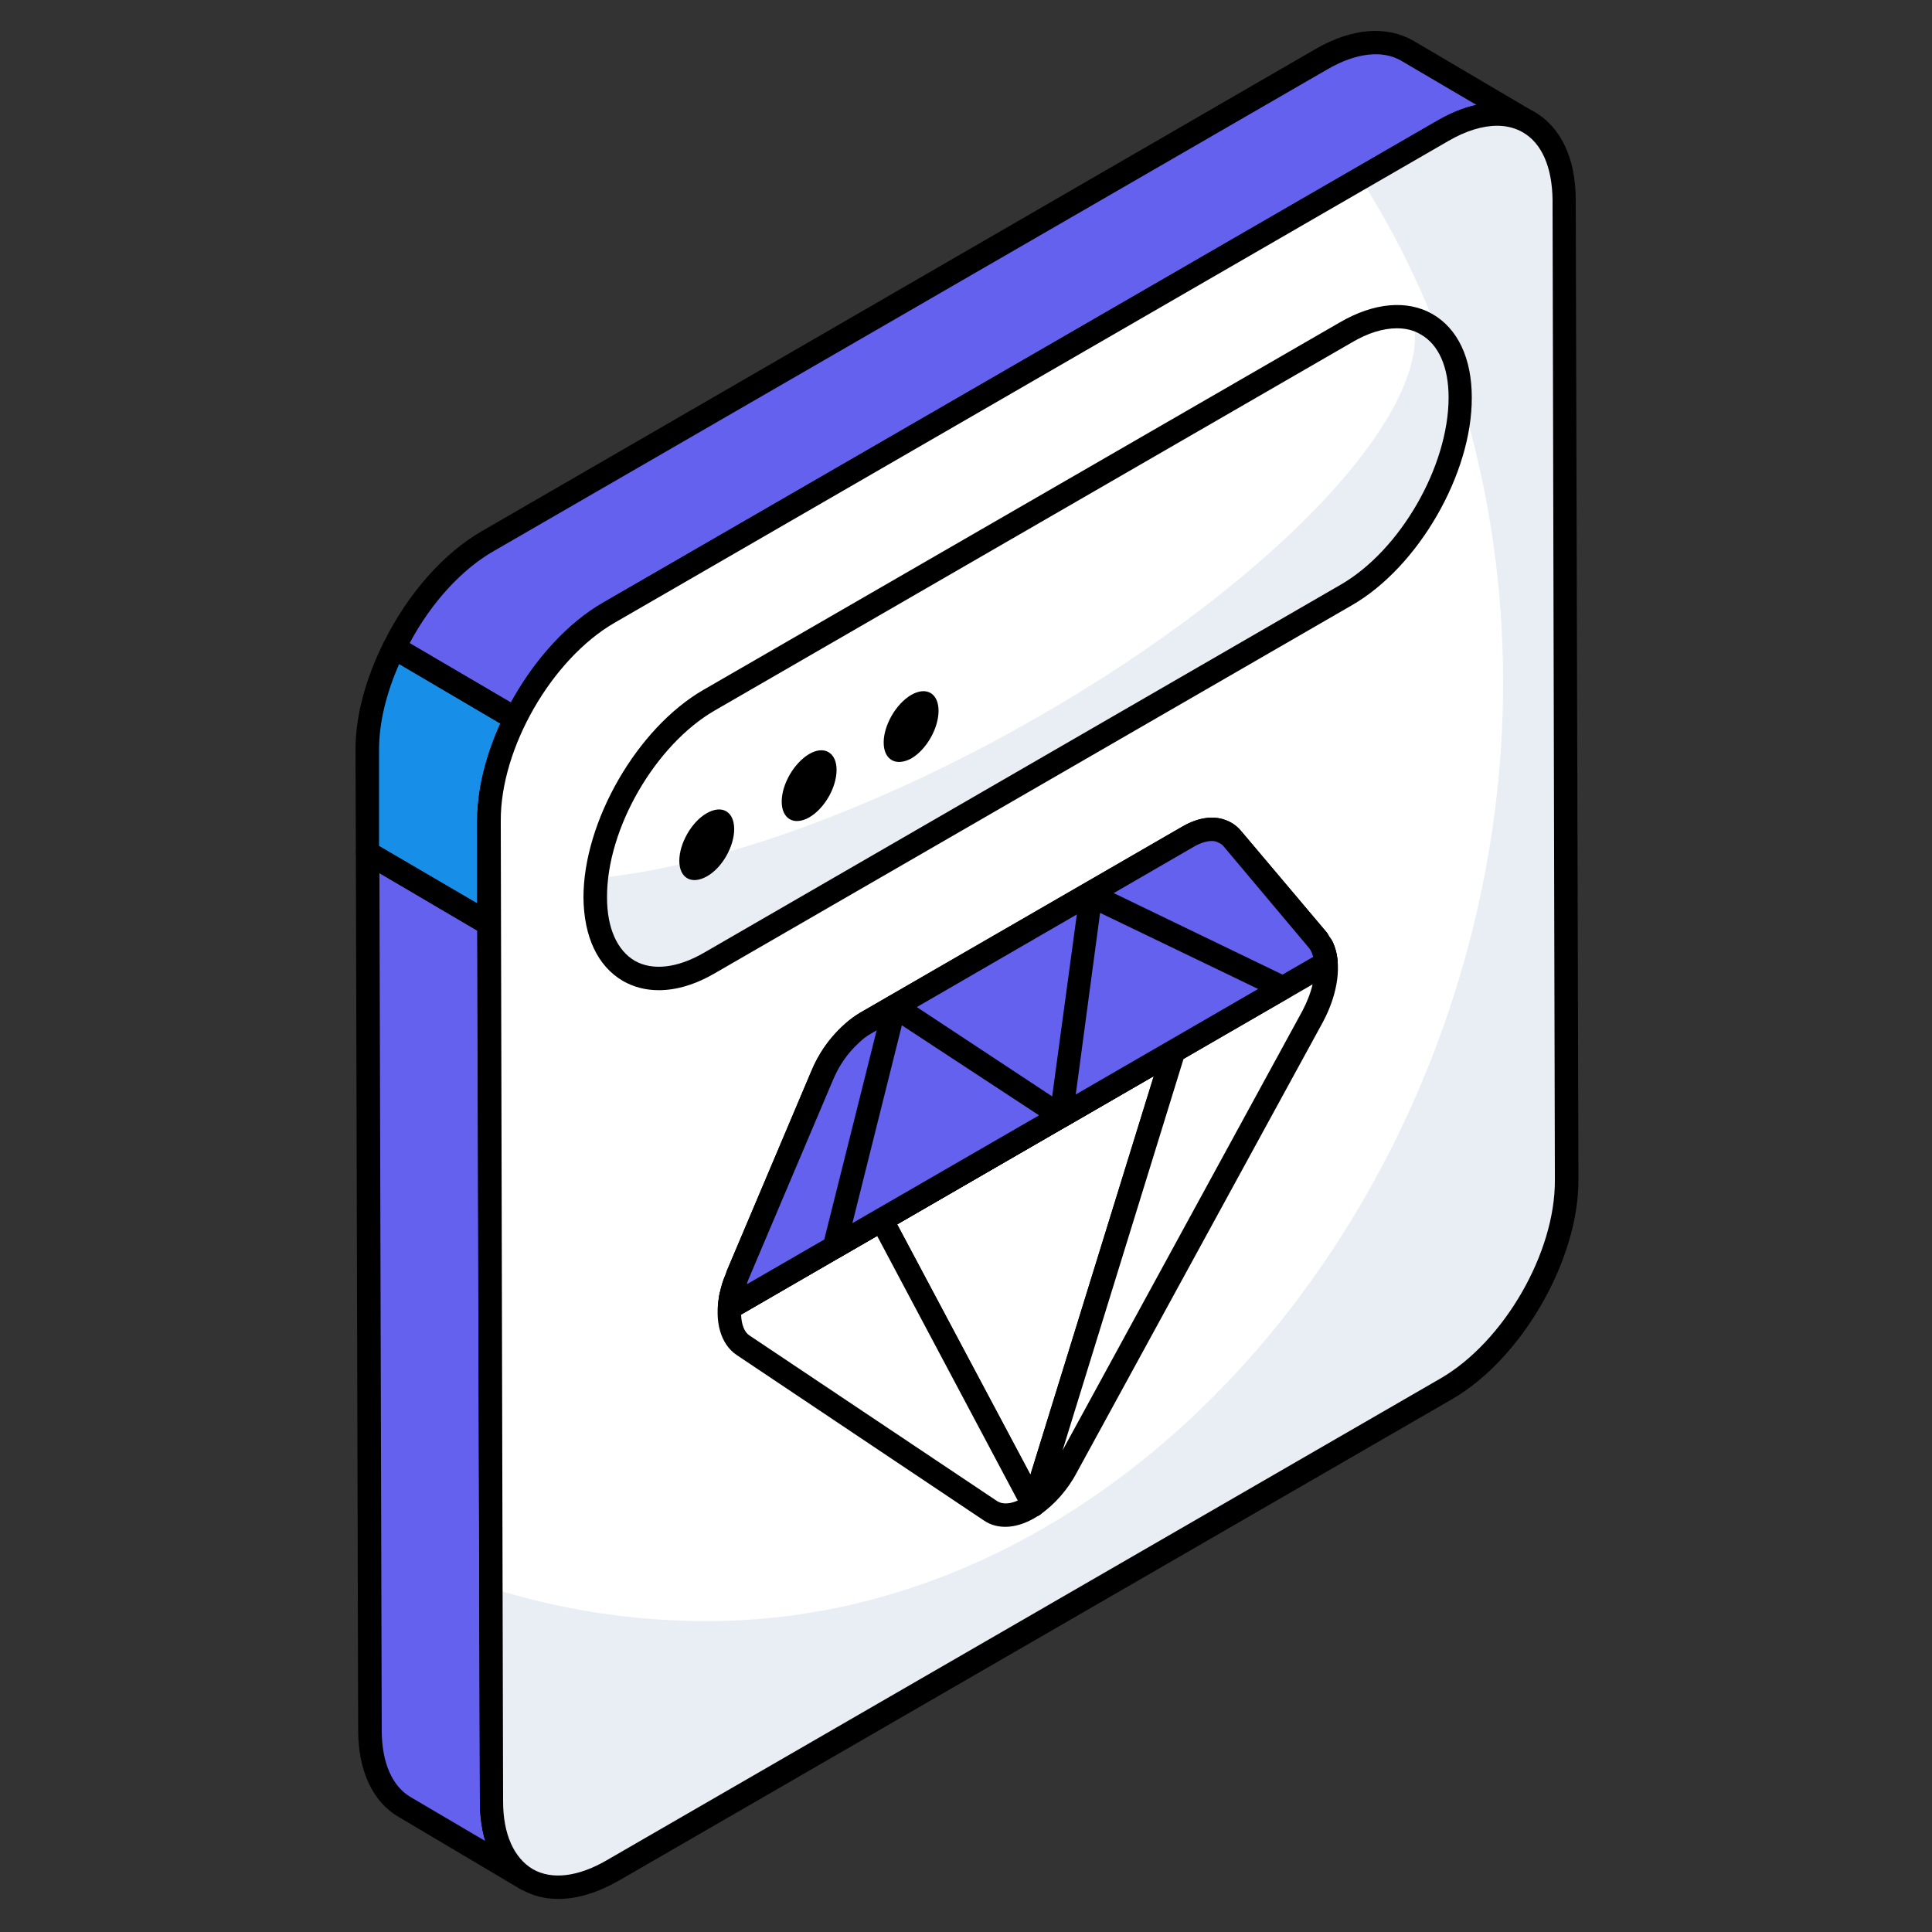
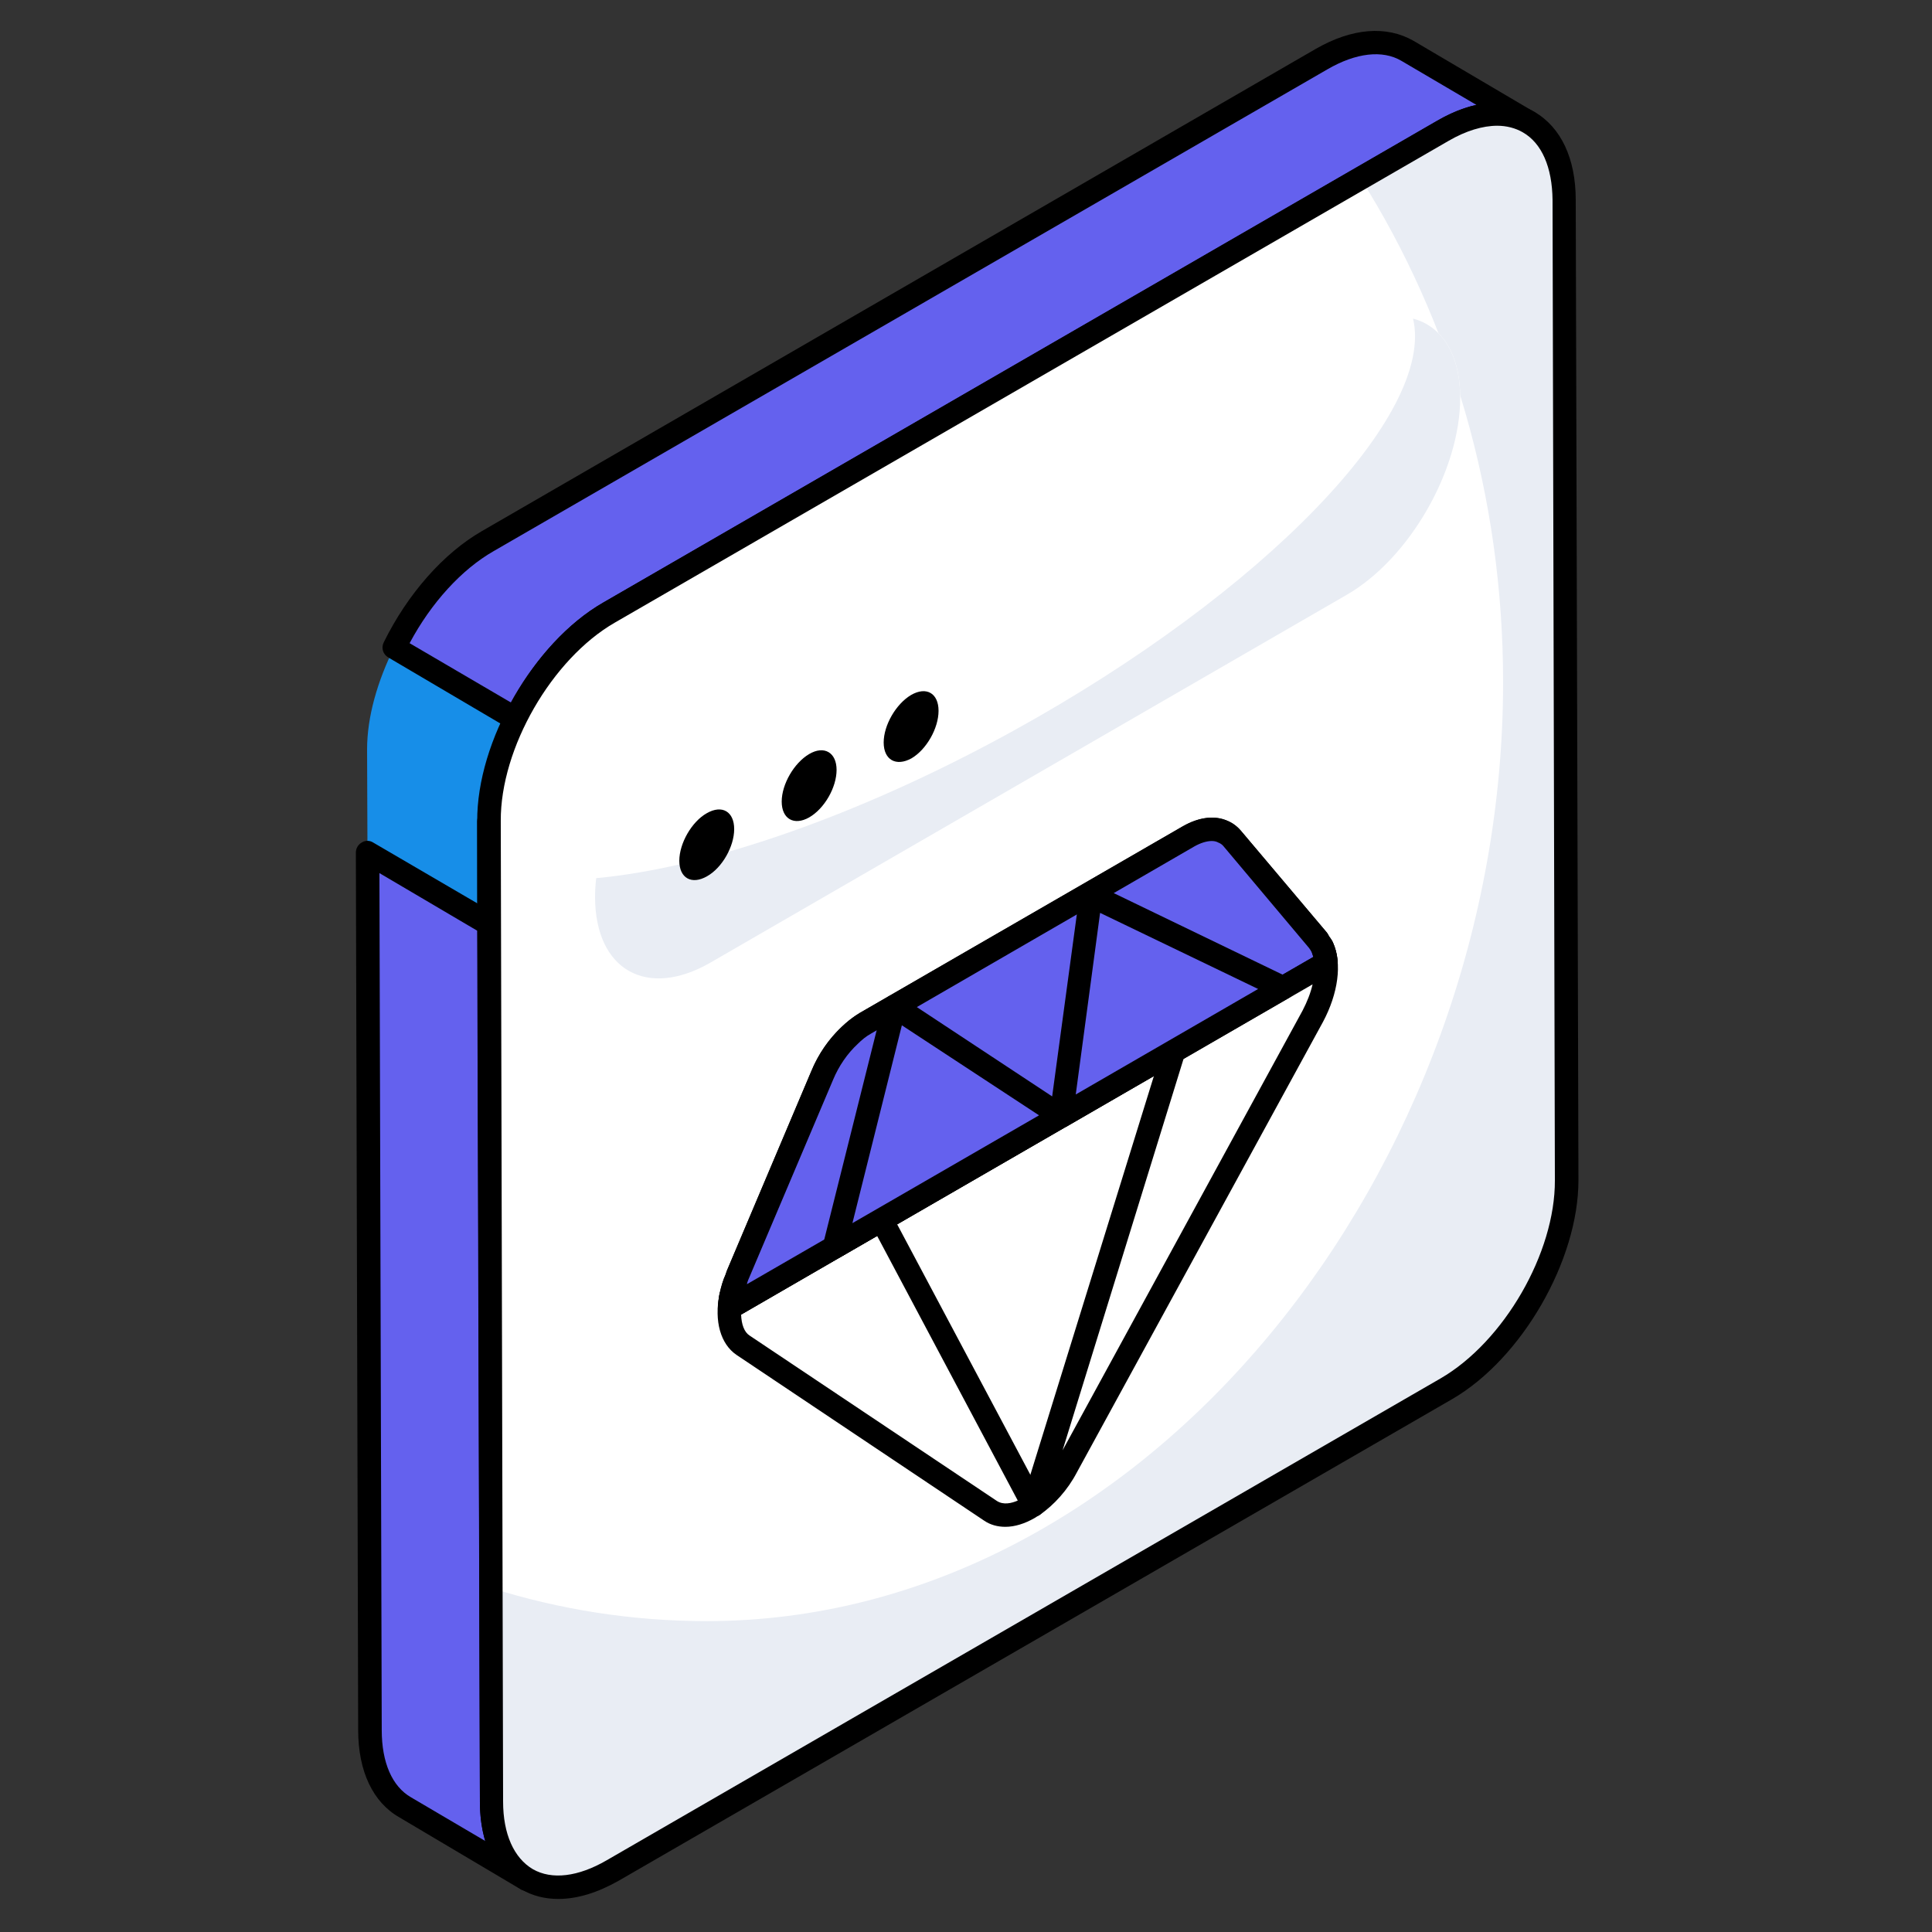
<svg xmlns="http://www.w3.org/2000/svg" width="82" height="82" viewBox="0 0 82 82" fill="none">
  <rect x="0" y="0" width="82" height="82" fill="#333333" stroke="none" />
  <path d="M15.58 31.81L15.597 36.189L20.762 39.206L20.746 34.861C20.746 33.45 21.189 31.925 21.894 30.515L16.728 27.48C16.023 28.907 15.58 30.416 15.58 31.81Z" fill="#178EE8" />
  <path d="M59.746 2.156C58.794 1.615 57.515 1.697 56.089 2.517L20.697 22.968C19.074 23.886 17.663 25.592 16.729 27.478L21.895 30.512C22.829 28.626 24.24 26.936 25.847 26.002L61.255 5.551C62.665 4.731 63.961 4.649 64.895 5.19L59.746 2.156Z" fill="#6461EE" />
  <path d="M20.762 39.714C20.483 39.714 20.254 39.484 20.254 39.222V34.859C20.254 34.58 20.467 34.367 20.746 34.367C21.008 34.367 21.238 34.58 21.238 34.859L21.254 39.205C21.254 39.336 21.205 39.468 21.123 39.566C21.025 39.664 20.893 39.714 20.762 39.714Z" fill="black" />
  <path d="M15.71 73.432C15.71 75.039 16.268 76.187 17.203 76.712L22.352 79.762C21.434 79.221 20.86 78.09 20.86 76.466L20.762 39.221V39.205L15.596 36.188L15.71 73.432Z" fill="#6461EE" />
  <path fill-rule="evenodd" clip-rule="evenodd" d="M22.352 80.254C22.265 80.254 22.177 80.233 22.09 80.189C22.09 80.178 22.084 80.172 22.073 80.172L16.957 77.138C15.825 76.499 15.202 75.171 15.202 73.432L15.104 36.188C15.104 36.007 15.202 35.843 15.35 35.761C15.497 35.663 15.694 35.663 15.841 35.761L21.008 38.779C21.155 38.877 21.253 39.041 21.253 39.205L21.352 76.466C21.352 77.844 21.795 78.844 22.582 79.32L22.598 79.336C22.828 79.467 22.91 79.763 22.779 80.008C22.68 80.156 22.516 80.254 22.352 80.254ZM16.104 37.057L16.202 73.432C16.202 74.81 16.645 75.826 17.449 76.286L20.598 78.139C20.45 77.647 20.368 77.089 20.368 76.466L20.253 39.501L16.104 37.057Z" fill="black" />
-   <path fill-rule="evenodd" clip-rule="evenodd" d="M20.762 39.715C20.664 39.715 20.576 39.687 20.5 39.633L15.35 36.615C15.203 36.533 15.104 36.369 15.104 36.189L15.088 31.826C15.088 31.826 15.088 31.821 15.088 31.81C15.088 30.416 15.498 28.841 16.285 27.267C16.351 27.136 16.449 27.054 16.58 27.005C16.712 26.972 16.859 26.988 16.974 27.054L22.14 30.088C22.369 30.219 22.451 30.498 22.337 30.727C21.615 32.171 21.238 33.597 21.238 34.86L21.254 39.206C21.254 39.387 21.156 39.551 21.008 39.649C20.921 39.693 20.839 39.715 20.762 39.715ZM16.088 35.91L20.254 38.353V34.86C20.254 33.565 20.598 32.138 21.238 30.711L16.941 28.186C16.384 29.448 16.088 30.695 16.088 31.81V35.91Z" fill="black" />
  <path fill-rule="evenodd" clip-rule="evenodd" d="M21.895 31.005C21.796 31.005 21.709 30.983 21.632 30.94L16.483 27.906C16.253 27.774 16.171 27.496 16.286 27.266C17.303 25.2 18.828 23.478 20.451 22.543L55.843 2.076C57.384 1.19 58.844 1.075 59.992 1.731L65.141 4.765C65.388 4.896 65.469 5.192 65.322 5.438C65.191 5.667 64.895 5.749 64.65 5.618C63.83 5.142 62.714 5.274 61.501 5.979L26.11 26.43C24.65 27.266 23.272 28.84 22.337 30.726C22.272 30.858 22.157 30.94 22.026 30.989C21.982 31 21.938 31.005 21.895 31.005ZM17.385 27.299L21.698 29.824C22.698 27.971 24.109 26.43 25.601 25.577L61.009 5.126C61.566 4.798 62.124 4.568 62.665 4.454L59.483 2.584C58.68 2.108 57.548 2.24 56.335 2.945L20.944 23.396C19.599 24.166 18.303 25.577 17.385 27.299Z" fill="black" />
  <path d="M66.486 50.093C66.502 53.34 64.222 57.309 61.402 58.949L26.011 79.399C23.173 81.023 20.877 79.711 20.861 76.464L20.762 39.219L20.746 34.857C20.746 31.593 23.026 27.625 25.846 26.001L61.238 5.55C64.075 3.91 66.371 5.222 66.387 8.486L66.404 12.832L66.486 50.093Z" fill="white" />
  <path d="M66.486 50.093C66.502 53.34 64.206 57.309 61.385 58.932L25.994 79.383C23.173 81.023 20.861 79.711 20.861 76.464L20.828 67.395C23.747 68.313 26.814 68.805 29.996 68.805C48.659 68.805 63.796 49.65 63.796 28.953C63.796 20.999 61.566 13.619 57.745 7.567L61.238 5.55C64.075 3.91 66.371 5.222 66.387 8.486V12.832L66.486 50.093Z" fill="#E9EDF4" />
  <path fill-rule="evenodd" clip-rule="evenodd" d="M23.698 80.597C23.124 80.597 22.599 80.466 22.124 80.187C20.992 79.547 20.369 78.219 20.369 76.464L20.254 34.857C20.238 31.446 22.648 27.28 25.6 25.575L60.992 5.124C62.533 4.238 63.993 4.107 65.124 4.747C66.256 5.403 66.879 6.731 66.879 8.486L66.994 50.093C66.994 53.488 64.6 57.653 61.648 59.375L26.256 79.826C25.354 80.335 24.502 80.597 23.698 80.597ZM63.55 5.337C62.927 5.337 62.222 5.55 61.484 5.977L26.092 26.428C23.419 27.969 21.238 31.758 21.254 34.841L21.353 76.464C21.353 77.842 21.812 78.859 22.616 79.334C23.419 79.793 24.534 79.662 25.748 78.957L61.139 58.506C63.829 56.948 66.01 53.176 65.994 50.093L65.895 8.486C65.879 7.092 65.436 6.075 64.632 5.616C64.321 5.436 63.944 5.337 63.55 5.337Z" fill="black" />
  <path d="M57.104 14.113C59.794 12.555 61.975 13.802 61.975 16.869C61.991 19.952 59.826 23.707 57.137 25.249L30.126 40.862C27.453 42.403 25.272 41.173 25.272 38.09C25.255 35.007 27.42 31.268 30.093 29.71L57.104 14.113Z" fill="white" />
  <path d="M61.975 16.885C61.975 19.952 59.827 23.708 57.154 25.249L30.143 40.862C27.453 42.404 25.272 41.174 25.256 38.091C25.256 37.812 25.272 37.549 25.305 37.271C29.963 36.844 36.392 34.663 43.001 31.022C53.677 25.135 60.926 17.574 59.975 13.523C61.172 13.835 61.975 15.016 61.975 16.885Z" fill="#E9EDF4" />
  <path d="M29.996 34.516C30.652 34.139 31.161 34.451 31.161 35.189C31.161 35.927 30.652 36.829 30.013 37.189C29.357 37.567 28.832 37.271 28.832 36.533C28.832 35.795 29.357 34.877 29.996 34.516Z" fill="black" />
  <path d="M34.342 32.005C34.982 31.627 35.507 31.939 35.507 32.677C35.507 33.415 34.998 34.317 34.342 34.694C33.703 35.055 33.178 34.76 33.178 34.022C33.178 33.284 33.703 32.382 34.342 32.005Z" fill="black" />
  <path d="M38.67 29.497C39.326 29.119 39.835 29.431 39.835 30.169C39.835 30.907 39.326 31.809 38.687 32.186C38.031 32.547 37.506 32.252 37.506 31.514C37.506 30.776 38.031 29.874 38.67 29.497Z" fill="black" />
-   <path fill-rule="evenodd" clip-rule="evenodd" d="M27.962 42.027C27.404 42.027 26.896 41.896 26.436 41.633C25.37 41.01 24.78 39.764 24.764 38.091C24.764 34.86 27.043 30.908 29.848 29.284L56.858 13.688C58.318 12.835 59.728 12.72 60.794 13.327C61.877 13.95 62.467 15.213 62.467 16.869C62.484 20.1 60.204 24.052 57.4 25.676L30.372 41.289C29.536 41.781 28.716 42.027 27.962 42.027ZM59.286 13.934C58.712 13.934 58.056 14.13 57.367 14.54L30.34 30.153C27.814 31.613 25.748 35.172 25.764 38.091C25.764 39.386 26.191 40.338 26.945 40.78C27.699 41.207 28.749 41.092 29.881 40.436L56.891 24.823C59.433 23.364 61.483 19.788 61.483 16.869C61.483 15.574 61.057 14.622 60.303 14.196C60.007 14.016 59.663 13.934 59.286 13.934Z" fill="black" />
  <path d="M49.822 44.598L43.853 63.884L37.424 51.764L49.822 44.598Z" fill="white" />
-   <path fill-rule="evenodd" clip-rule="evenodd" d="M43.852 64.377C43.672 64.377 43.508 64.279 43.426 64.115L36.981 52.012C36.849 51.766 36.948 51.471 37.177 51.339L49.576 44.173C49.756 44.074 49.969 44.091 50.133 44.222C50.281 44.353 50.347 44.55 50.297 44.747L44.328 64.033C44.279 64.213 44.098 64.361 43.901 64.377C43.891 64.377 43.874 64.377 43.852 64.377ZM38.079 51.963L43.737 62.59L48.969 45.665L38.079 51.963Z" fill="black" />
  <path d="M30.963 55.505L37.425 51.766L43.854 63.885C43.788 63.929 43.722 63.967 43.657 64C43.066 64.344 42.476 64.41 42.05 64.131L31.537 57.096C31.012 56.751 30.832 55.964 31.029 55.029C30.996 55.193 30.974 55.352 30.963 55.505Z" fill="white" />
  <path fill-rule="evenodd" clip-rule="evenodd" d="M42.672 64.803C42.344 64.803 42.033 64.721 41.77 64.541L31.258 57.505C30.585 57.046 30.307 56.079 30.536 54.931C30.585 54.668 30.864 54.488 31.127 54.553C31.225 54.57 31.307 54.619 31.389 54.685L37.178 51.339C37.293 51.273 37.424 51.257 37.555 51.29C37.687 51.339 37.801 51.421 37.851 51.536L44.296 63.655C44.411 63.869 44.345 64.147 44.132 64.295C44.055 64.339 43.984 64.382 43.919 64.426C43.492 64.672 43.066 64.803 42.672 64.803ZM31.455 55.8C31.471 56.21 31.586 56.538 31.815 56.685L42.311 63.705C42.59 63.885 42.935 63.803 43.197 63.688L37.227 52.454L31.455 55.8Z" fill="black" />
  <path d="M50.446 35.498C51.2 35.071 51.889 35.104 52.299 35.58L55.94 39.909C55.951 39.92 55.962 39.937 55.973 39.959C56.055 40.09 56.088 40.123 56.104 40.155C56.115 40.177 56.12 40.199 56.12 40.221C56.208 40.418 56.263 40.636 56.285 40.877L49.823 44.6L37.425 51.767L30.963 55.506C30.974 55.353 30.996 55.194 31.029 55.03C31.094 54.735 31.16 54.505 31.258 54.276C31.269 54.232 31.285 54.188 31.307 54.145L34.899 45.649C35.292 44.682 35.981 43.862 36.736 43.419L50.446 35.498Z" fill="#6461EE" />
  <path fill-rule="evenodd" clip-rule="evenodd" d="M30.962 55.998C30.864 55.998 30.782 55.982 30.7 55.933C30.552 55.834 30.454 55.654 30.471 55.474C30.482 55.299 30.503 55.118 30.536 54.932C30.618 54.588 30.684 54.342 30.799 54.096L30.848 53.948L34.439 45.453C34.882 44.404 35.653 43.485 36.489 42.993L50.2 35.072C51.167 34.514 52.102 34.596 52.676 35.269L56.317 39.582C56.333 39.598 56.383 39.68 56.383 39.697C56.497 39.861 56.514 39.894 56.547 39.943C56.694 40.271 56.743 40.533 56.776 40.845C56.792 41.025 56.694 41.206 56.53 41.304L31.209 55.933C31.132 55.976 31.05 55.998 30.962 55.998ZM51.446 35.695C51.151 35.695 50.856 35.843 50.692 35.925L36.981 43.846C36.342 44.223 35.718 44.994 35.358 45.83L31.75 54.342C31.728 54.397 31.706 54.451 31.684 54.506L55.743 40.615C55.721 40.55 55.699 40.484 55.677 40.418C55.645 40.353 55.628 40.336 55.562 40.238L51.922 35.908C51.791 35.744 51.61 35.695 51.446 35.695Z" fill="black" />
  <path d="M56.285 40.878L49.823 44.617L43.968 47.996L37.425 51.768L30.963 55.507C30.979 55.359 30.996 55.196 31.029 55.032C31.094 54.736 31.16 54.507 31.258 54.261C31.258 54.228 31.274 54.195 31.307 54.146L34.899 45.634C35.161 44.995 35.571 44.404 36.047 43.962C36.26 43.748 36.506 43.568 36.736 43.42L50.446 35.499C50.987 35.188 51.512 35.122 51.906 35.302C52.059 35.357 52.19 35.45 52.299 35.581L55.924 39.911C55.946 39.922 55.962 39.938 55.973 39.96C56.055 40.091 56.088 40.124 56.104 40.157C56.104 40.179 56.11 40.2 56.12 40.222C56.208 40.408 56.263 40.627 56.285 40.878Z" fill="#6461EE" />
  <path fill-rule="evenodd" clip-rule="evenodd" d="M30.962 55.998C30.875 55.998 30.788 55.971 30.7 55.916C30.552 55.834 30.454 55.654 30.471 55.474C30.487 55.293 30.503 55.113 30.536 54.932C30.602 54.604 30.684 54.342 30.799 54.08C30.799 54.063 30.848 53.948 30.848 53.932L34.439 45.453C34.734 44.732 35.177 44.092 35.718 43.6C35.932 43.387 36.194 43.174 36.489 42.993L50.2 35.072C50.889 34.678 51.561 34.596 52.102 34.842C52.315 34.924 52.512 35.072 52.676 35.269L56.317 39.582C56.333 39.615 56.399 39.697 56.415 39.746C56.497 39.844 56.514 39.894 56.547 39.943C56.694 40.254 56.76 40.533 56.776 40.845C56.792 41.025 56.694 41.206 56.53 41.304L31.209 55.933C31.132 55.977 31.05 55.998 30.962 55.998ZM51.43 35.695C51.217 35.695 50.954 35.777 50.692 35.925L36.981 43.862C36.768 43.977 36.571 44.141 36.407 44.305C35.965 44.715 35.604 45.24 35.358 45.83L31.75 54.342C31.728 54.397 31.712 54.451 31.701 54.506L55.743 40.615C55.721 40.55 55.699 40.484 55.677 40.418C55.645 40.353 55.628 40.336 55.562 40.238L51.922 35.908C51.867 35.843 51.796 35.794 51.709 35.761C51.632 35.717 51.539 35.695 51.43 35.695Z" fill="black" />
  <path d="M56.121 40.223C56.449 40.944 56.301 42.059 55.711 43.126L45.28 62.264C44.887 62.969 44.378 63.527 43.853 63.888L49.823 44.602L56.285 40.879C56.263 40.638 56.208 40.419 56.121 40.223Z" fill="white" />
  <path fill-rule="evenodd" clip-rule="evenodd" d="M43.853 64.378C43.755 64.378 43.656 64.345 43.558 64.28C43.394 64.148 43.328 63.935 43.377 63.739L49.347 44.468C49.38 44.337 49.462 44.239 49.577 44.173L55.743 40.614C55.721 40.549 55.699 40.483 55.677 40.418C55.562 40.172 55.677 39.877 55.923 39.762C56.186 39.663 56.465 39.778 56.579 40.024C56.973 40.893 56.792 42.172 56.153 43.37L45.706 62.492C45.312 63.246 44.739 63.87 44.132 64.296C44.05 64.345 43.951 64.378 43.853 64.378ZM50.233 44.944L45.099 61.557L55.284 42.894C55.48 42.517 55.628 42.14 55.71 41.779L50.233 44.944Z" fill="black" />
  <path d="M54.464 41.927L46.297 38.008L45.034 47.372L37.966 42.715L35.424 52.932L54.464 41.927Z" fill="#6461EE" />
  <path fill-rule="evenodd" clip-rule="evenodd" d="M35.424 53.422C35.309 53.422 35.211 53.39 35.129 53.324C34.965 53.209 34.883 52.996 34.932 52.816L37.491 42.599C37.523 42.434 37.638 42.32 37.786 42.254C37.933 42.188 38.097 42.221 38.245 42.303L44.657 46.535L45.822 37.941C45.838 37.777 45.937 37.646 46.068 37.564C46.215 37.482 46.379 37.482 46.527 37.547L54.678 41.483C54.842 41.549 54.957 41.713 54.957 41.91C54.973 42.09 54.875 42.254 54.711 42.352L45.33 47.781C45.308 47.792 45.281 47.808 45.248 47.83C45.248 47.83 45.242 47.83 45.231 47.83L35.67 53.357C35.594 53.401 35.512 53.422 35.424 53.422ZM38.278 43.517L36.179 51.914L44.1 47.338L38.278 43.517ZM46.691 38.745L45.658 46.453L53.399 41.975L46.691 38.745Z" fill="black" />
</svg>